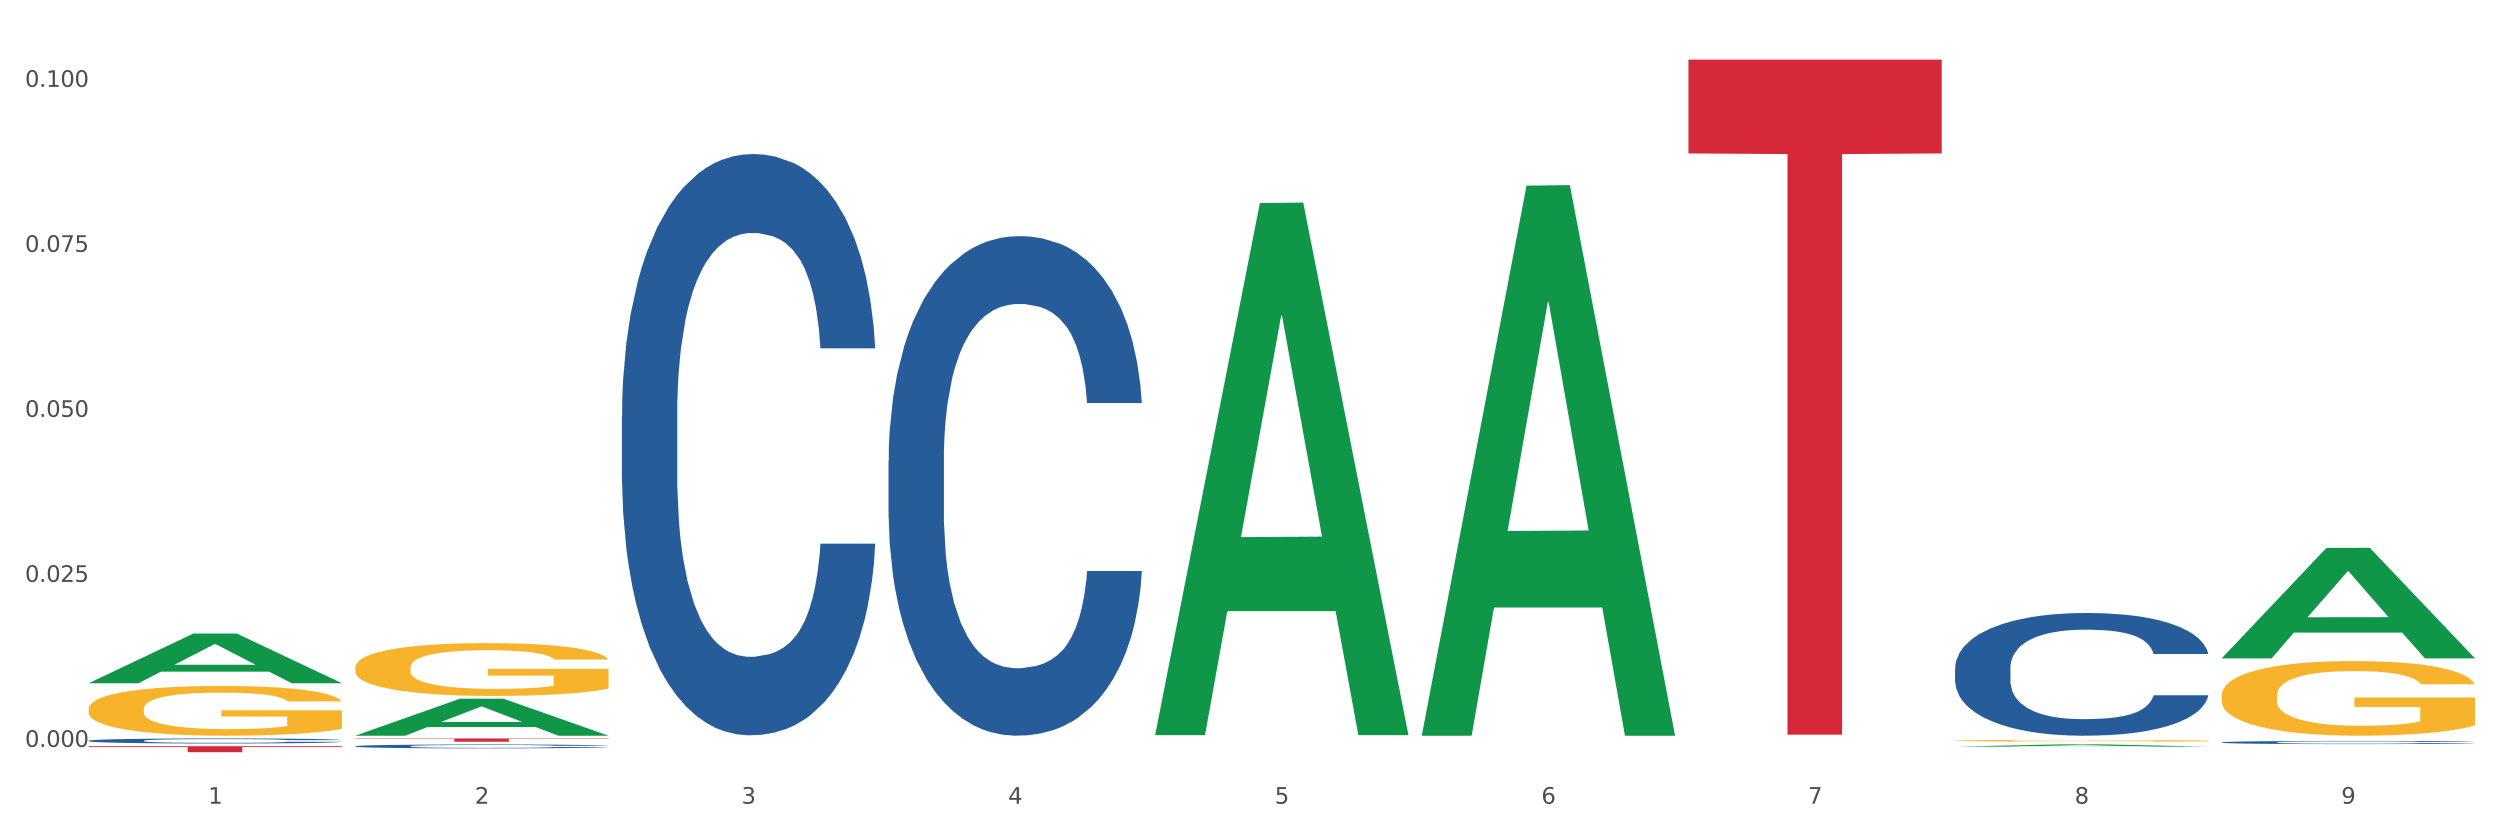
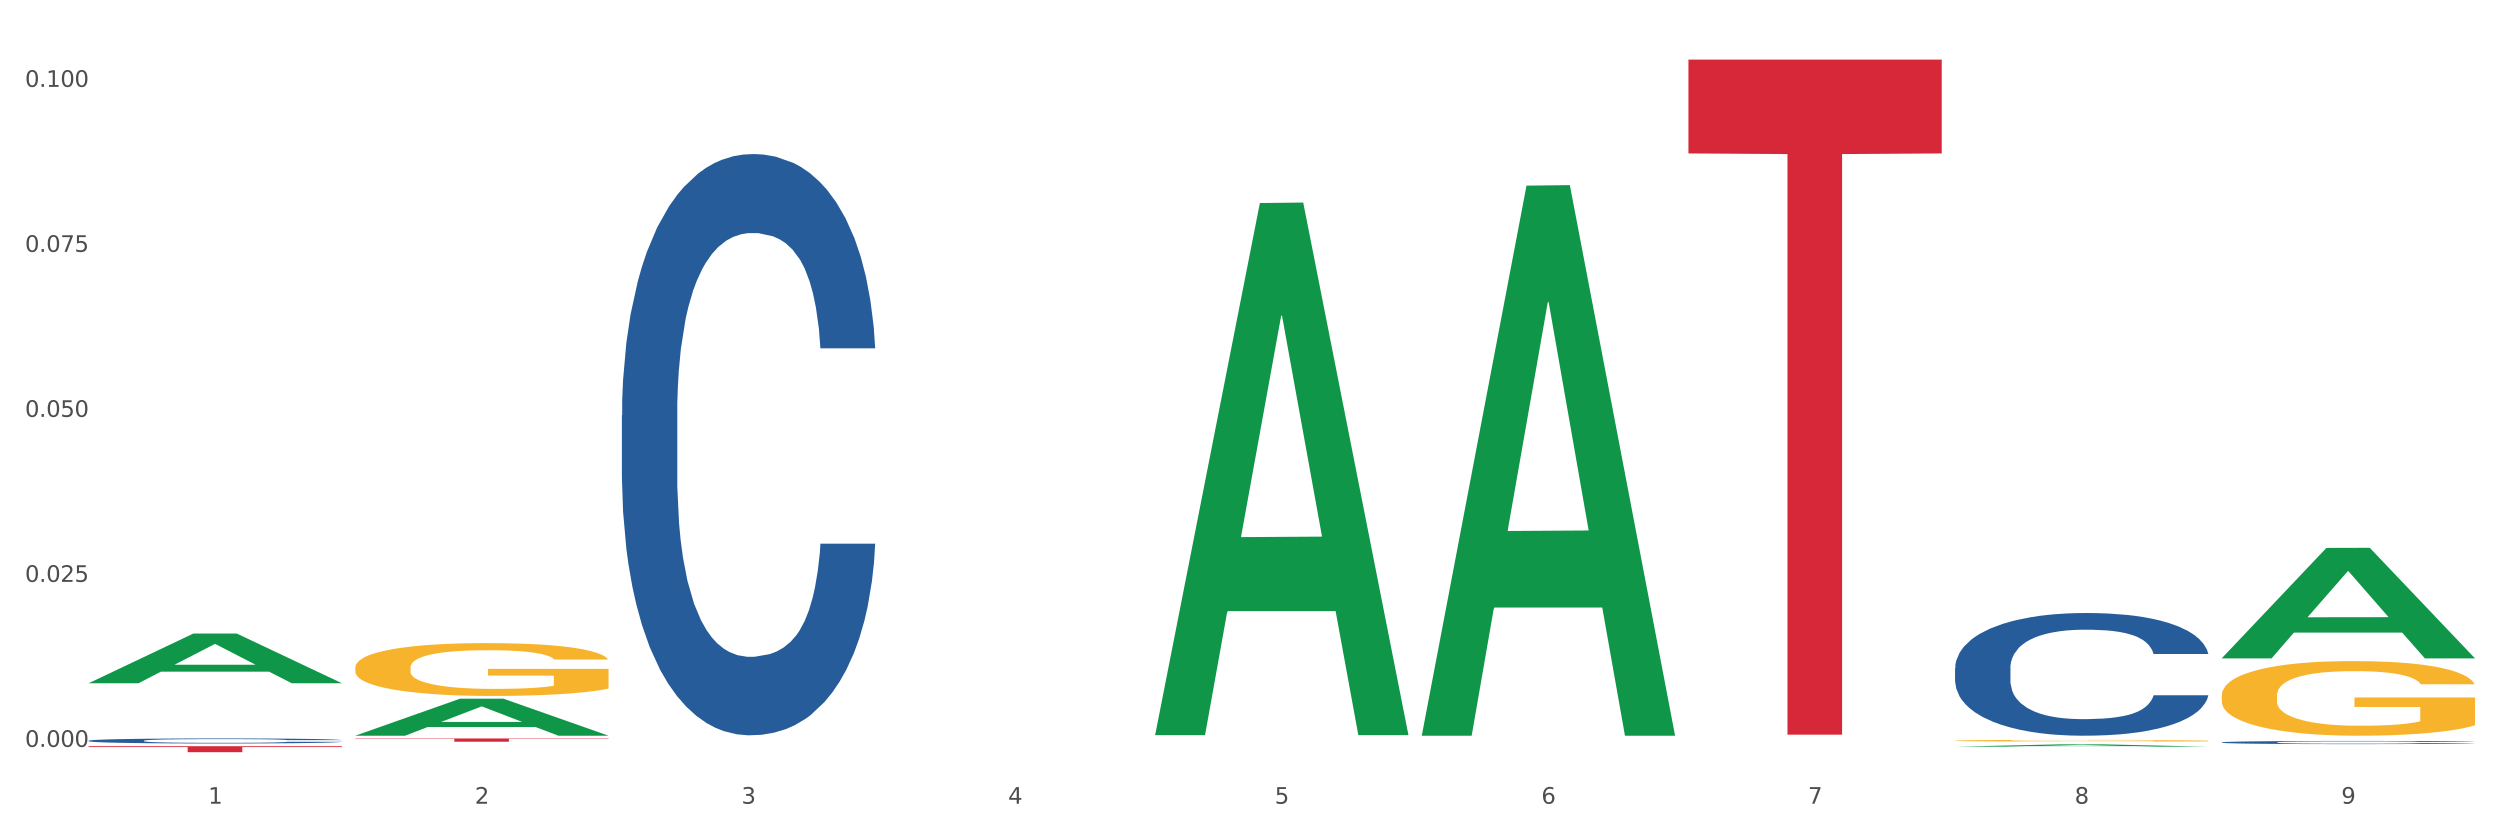
<svg xmlns="http://www.w3.org/2000/svg" xmlns:xlink="http://www.w3.org/1999/xlink" width="1080pt" height="360pt" viewBox="0 0 1080 360" version="1.1">
  <rect x="0" y="0" width="1080" height="360" fill="#333333" stroke="none" />
  <defs>
    <style type="text/css">*{stroke-linejoin: round; stroke-linecap: butt}</style>
  </defs>
  <g id="figure_1">
    <g id="patch_1">
      <path d="M 0 360  L 1080 360  L 1080 0  L 0 0  z " style="fill: #ffffff; stroke: #ffffff; stroke-linejoin: miter" />
    </g>
    <g id="axes_1">
      <g id="matplotlib.axis_1">
        <g id="xtick_1">
          <g id="text_1">
            <g style="fill: #4d4d4d" transform="translate(89.942 347.204) scale(0.096 -0.096)">
              <defs>
                <path id="DejaVuSans-31" d="M 794 531  L 1825 531  L 1825 4091  L 703 3866  L 703 4441  L 1819 4666  L 2450 4666  L 2450 531  L 3481 531  L 3481 0  L 794 0  L 794 531  z " transform="scale(0.016)" />
              </defs>
              <use xlink:href="#DejaVuSans-31" />
            </g>
          </g>
        </g>
        <g id="xtick_2">
          <g id="text_2">
            <g style="fill: #4d4d4d" transform="translate(205.129 347.204) scale(0.096 -0.096)">
              <defs>
                <path id="DejaVuSans-32" d="M 1228 531  L 3431 531  L 3431 0  L 469 0  L 469 531  Q 828 903 1448 1529  Q 2069 2156 2228 2338  Q 2531 2678 2651 2914  Q 2772 3150 2772 3378  Q 2772 3750 2511 3984  Q 2250 4219 1831 4219  Q 1534 4219 1204 4116  Q 875 4013 500 3803  L 500 4441  Q 881 4594 1212 4672  Q 1544 4750 1819 4750  Q 2544 4750 2975 4387  Q 3406 4025 3406 3419  Q 3406 3131 3298 2873  Q 3191 2616 2906 2266  Q 2828 2175 2409 1742  Q 1991 1309 1228 531  z " transform="scale(0.016)" />
              </defs>
              <use xlink:href="#DejaVuSans-32" />
            </g>
          </g>
        </g>
        <g id="xtick_3">
          <g id="text_3">
            <g style="fill: #4d4d4d" transform="translate(320.315 347.204) scale(0.096 -0.096)">
              <defs>
                <path id="DejaVuSans-33" d="M 2597 2516  Q 3050 2419 3304 2112  Q 3559 1806 3559 1356  Q 3559 666 3084 287  Q 2609 -91 1734 -91  Q 1441 -91 1130 -33  Q 819 25 488 141  L 488 750  Q 750 597 1062 519  Q 1375 441 1716 441  Q 2309 441 2620 675  Q 2931 909 2931 1356  Q 2931 1769 2642 2001  Q 2353 2234 1838 2234  L 1294 2234  L 1294 2753  L 1863 2753  Q 2328 2753 2575 2939  Q 2822 3125 2822 3475  Q 2822 3834 2567 4026  Q 2313 4219 1838 4219  Q 1578 4219 1281 4162  Q 984 4106 628 3988  L 628 4550  Q 988 4650 1302 4700  Q 1616 4750 1894 4750  Q 2613 4750 3031 4423  Q 3450 4097 3450 3541  Q 3450 3153 3228 2886  Q 3006 2619 2597 2516  z " transform="scale(0.016)" />
              </defs>
              <use xlink:href="#DejaVuSans-33" />
            </g>
          </g>
        </g>
        <g id="xtick_4">
          <g id="text_4">
            <g style="fill: #4d4d4d" transform="translate(435.501 347.204) scale(0.096 -0.096)">
              <defs>
                <path id="DejaVuSans-34" d="M 2419 4116  L 825 1625  L 2419 1625  L 2419 4116  z M 2253 4666  L 3047 4666  L 3047 1625  L 3713 1625  L 3713 1100  L 3047 1100  L 3047 0  L 2419 0  L 2419 1100  L 313 1100  L 313 1709  L 2253 4666  z " transform="scale(0.016)" />
              </defs>
              <use xlink:href="#DejaVuSans-34" />
            </g>
          </g>
        </g>
        <g id="xtick_5">
          <g id="text_5">
            <g style="fill: #4d4d4d" transform="translate(550.688 347.204) scale(0.096 -0.096)">
              <defs>
                <path id="DejaVuSans-35" d="M 691 4666  L 3169 4666  L 3169 4134  L 1269 4134  L 1269 2991  Q 1406 3038 1543 3061  Q 1681 3084 1819 3084  Q 2600 3084 3056 2656  Q 3513 2228 3513 1497  Q 3513 744 3044 326  Q 2575 -91 1722 -91  Q 1428 -91 1123 -41  Q 819 9 494 109  L 494 744  Q 775 591 1075 516  Q 1375 441 1709 441  Q 2250 441 2565 725  Q 2881 1009 2881 1497  Q 2881 1984 2565 2268  Q 2250 2553 1709 2553  Q 1456 2553 1204 2497  Q 953 2441 691 2322  L 691 4666  z " transform="scale(0.016)" />
              </defs>
              <use xlink:href="#DejaVuSans-35" />
            </g>
          </g>
        </g>
        <g id="xtick_6">
          <g id="text_6">
            <g style="fill: #4d4d4d" transform="translate(665.874 347.204) scale(0.096 -0.096)">
              <defs>
                <path id="DejaVuSans-36" d="M 2113 2584  Q 1688 2584 1439 2293  Q 1191 2003 1191 1497  Q 1191 994 1439 701  Q 1688 409 2113 409  Q 2538 409 2786 701  Q 3034 994 3034 1497  Q 3034 2003 2786 2293  Q 2538 2584 2113 2584  z M 3366 4563  L 3366 3988  Q 3128 4100 2886 4159  Q 2644 4219 2406 4219  Q 1781 4219 1451 3797  Q 1122 3375 1075 2522  Q 1259 2794 1537 2939  Q 1816 3084 2150 3084  Q 2853 3084 3261 2657  Q 3669 2231 3669 1497  Q 3669 778 3244 343  Q 2819 -91 2113 -91  Q 1303 -91 875 529  Q 447 1150 447 2328  Q 447 3434 972 4092  Q 1497 4750 2381 4750  Q 2619 4750 2861 4703  Q 3103 4656 3366 4563  z " transform="scale(0.016)" />
              </defs>
              <use xlink:href="#DejaVuSans-36" />
            </g>
          </g>
        </g>
        <g id="xtick_7">
          <g id="text_7">
            <g style="fill: #4d4d4d" transform="translate(781.06 347.204) scale(0.096 -0.096)">
              <defs>
                <path id="DejaVuSans-37" d="M 525 4666  L 3525 4666  L 3525 4397  L 1831 0  L 1172 0  L 2766 4134  L 525 4134  L 525 4666  z " transform="scale(0.016)" />
              </defs>
              <use xlink:href="#DejaVuSans-37" />
            </g>
          </g>
        </g>
        <g id="xtick_8">
          <g id="text_8">
            <g style="fill: #4d4d4d" transform="translate(896.246 347.204) scale(0.096 -0.096)">
              <defs>
                <path id="DejaVuSans-38" d="M 2034 2216  Q 1584 2216 1326 1975  Q 1069 1734 1069 1313  Q 1069 891 1326 650  Q 1584 409 2034 409  Q 2484 409 2743 651  Q 3003 894 3003 1313  Q 3003 1734 2745 1975  Q 2488 2216 2034 2216  z M 1403 2484  Q 997 2584 770 2862  Q 544 3141 544 3541  Q 544 4100 942 4425  Q 1341 4750 2034 4750  Q 2731 4750 3128 4425  Q 3525 4100 3525 3541  Q 3525 3141 3298 2862  Q 3072 2584 2669 2484  Q 3125 2378 3379 2068  Q 3634 1759 3634 1313  Q 3634 634 3220 271  Q 2806 -91 2034 -91  Q 1263 -91 848 271  Q 434 634 434 1313  Q 434 1759 690 2068  Q 947 2378 1403 2484  z M 1172 3481  Q 1172 3119 1398 2916  Q 1625 2713 2034 2713  Q 2441 2713 2670 2916  Q 2900 3119 2900 3481  Q 2900 3844 2670 4047  Q 2441 4250 2034 4250  Q 1625 4250 1398 4047  Q 1172 3844 1172 3481  z " transform="scale(0.016)" />
              </defs>
              <use xlink:href="#DejaVuSans-38" />
            </g>
          </g>
        </g>
        <g id="xtick_9">
          <g id="text_9">
            <g style="fill: #4d4d4d" transform="translate(1011.433 347.204) scale(0.096 -0.096)">
              <defs>
                <path id="DejaVuSans-39" d="M 703 97  L 703 672  Q 941 559 1184 500  Q 1428 441 1663 441  Q 2288 441 2617 861  Q 2947 1281 2994 2138  Q 2813 1869 2534 1725  Q 2256 1581 1919 1581  Q 1219 1581 811 2004  Q 403 2428 403 3163  Q 403 3881 828 4315  Q 1253 4750 1959 4750  Q 2769 4750 3195 4129  Q 3622 3509 3622 2328  Q 3622 1225 3098 567  Q 2575 -91 1691 -91  Q 1453 -91 1209 -44  Q 966 3 703 97  z M 1959 2075  Q 2384 2075 2632 2365  Q 2881 2656 2881 3163  Q 2881 3666 2632 3958  Q 2384 4250 1959 4250  Q 1534 4250 1286 3958  Q 1038 3666 1038 3163  Q 1038 2656 1286 2365  Q 1534 2075 1959 2075  z " transform="scale(0.016)" />
              </defs>
              <use xlink:href="#DejaVuSans-39" />
            </g>
          </g>
        </g>
        <g id="xtick_10" />
        <g id="xtick_11" />
        <g id="xtick_12" />
        <g id="xtick_13" />
        <g id="xtick_14" />
        <g id="xtick_15" />
        <g id="xtick_16" />
        <g id="xtick_17" />
      </g>
      <g id="matplotlib.axis_2">
        <g id="ytick_1">
          <g id="text_10">
            <g style="fill: #4d4d4d" transform="translate(10.8 322.65) scale(0.096 -0.096)">
              <defs>
                <path id="DejaVuSans-30" d="M 2034 4250  Q 1547 4250 1301 3770  Q 1056 3291 1056 2328  Q 1056 1369 1301 889  Q 1547 409 2034 409  Q 2525 409 2770 889  Q 3016 1369 3016 2328  Q 3016 3291 2770 3770  Q 2525 4250 2034 4250  z M 2034 4750  Q 2819 4750 3233 4129  Q 3647 3509 3647 2328  Q 3647 1150 3233 529  Q 2819 -91 2034 -91  Q 1250 -91 836 529  Q 422 1150 422 2328  Q 422 3509 836 4129  Q 1250 4750 2034 4750  z " transform="scale(0.016)" />
                <path id="DejaVuSans-2e" d="M 684 794  L 1344 794  L 1344 0  L 684 0  L 684 794  z " transform="scale(0.016)" />
              </defs>
              <use xlink:href="#DejaVuSans-30" />
              <use xlink:href="#DejaVuSans-2e" transform="translate(63.623 0)" />
              <use xlink:href="#DejaVuSans-30" transform="translate(95.41 0)" />
              <use xlink:href="#DejaVuSans-30" transform="translate(159.033 0)" />
              <use xlink:href="#DejaVuSans-30" transform="translate(222.656 0)" />
            </g>
          </g>
        </g>
        <g id="ytick_2">
          <g id="text_11">
            <g style="fill: #4d4d4d" transform="translate(10.8 251.368) scale(0.096 -0.096)">
              <use xlink:href="#DejaVuSans-30" />
              <use xlink:href="#DejaVuSans-2e" transform="translate(63.623 0)" />
              <use xlink:href="#DejaVuSans-30" transform="translate(95.41 0)" />
              <use xlink:href="#DejaVuSans-32" transform="translate(159.033 0)" />
              <use xlink:href="#DejaVuSans-35" transform="translate(222.656 0)" />
            </g>
          </g>
        </g>
        <g id="ytick_3">
          <g id="text_12">
            <g style="fill: #4d4d4d" transform="translate(10.8 180.086) scale(0.096 -0.096)">
              <use xlink:href="#DejaVuSans-30" />
              <use xlink:href="#DejaVuSans-2e" transform="translate(63.623 0)" />
              <use xlink:href="#DejaVuSans-30" transform="translate(95.41 0)" />
              <use xlink:href="#DejaVuSans-35" transform="translate(159.033 0)" />
              <use xlink:href="#DejaVuSans-30" transform="translate(222.656 0)" />
            </g>
          </g>
        </g>
        <g id="ytick_4">
          <g id="text_13">
            <g style="fill: #4d4d4d" transform="translate(10.8 108.804) scale(0.096 -0.096)">
              <use xlink:href="#DejaVuSans-30" />
              <use xlink:href="#DejaVuSans-2e" transform="translate(63.623 0)" />
              <use xlink:href="#DejaVuSans-30" transform="translate(95.41 0)" />
              <use xlink:href="#DejaVuSans-37" transform="translate(159.033 0)" />
              <use xlink:href="#DejaVuSans-35" transform="translate(222.656 0)" />
            </g>
          </g>
        </g>
        <g id="ytick_5">
          <g id="text_14">
            <g style="fill: #4d4d4d" transform="translate(10.8 37.522) scale(0.096 -0.096)">
              <use xlink:href="#DejaVuSans-30" />
              <use xlink:href="#DejaVuSans-2e" transform="translate(63.623 0)" />
              <use xlink:href="#DejaVuSans-31" transform="translate(95.41 0)" />
              <use xlink:href="#DejaVuSans-30" transform="translate(159.033 0)" />
              <use xlink:href="#DejaVuSans-30" transform="translate(222.656 0)" />
            </g>
          </g>
        </g>
        <g id="ytick_6" />
        <g id="ytick_7" />
        <g id="ytick_8" />
        <g id="ytick_9" />
      </g>
      <g id="PolyCollection_1">
        <path d="M 38.283 295.128  L 38.396 295.108  L 83.52 273.695  L 102.247 273.675  L 147.71 295.168  L 126.05 295.168  L 116.236 290.163  L 69.645 290.163  L 69.306 290.244  L 59.83 295.168  L 38.283 295.168  L 38.283 295.128  L 75.511 287.176  L 110.369 287.156  L 93.109 278.256  L 92.884 278.216  L 92.658 278.276  L 75.398 287.156  L 75.511 287.176  L 38.283 295.128  z " clip-path="url(#p0e985fe0ec)" style="fill: #109648" />
        <path d="M 729.401 25.759  L 838.827 25.759  L 838.827 66.285  L 795.783 66.559  L 795.783 317.379  L 772.186 317.379  L 772.186 66.559  L 729.401 66.285  L 729.401 26.033  L 729.401 25.759  z " clip-path="url(#p0e985fe0ec)" style="fill: #d62839" />
        <path d="M 153.469 319.003  L 262.896 319.003  L 262.896 319.203  L 219.851 319.204  L 219.851 320.442  L 196.255 320.442  L 196.255 319.204  L 153.469 319.203  L 153.469 319.005  L 153.469 319.003  z " clip-path="url(#p0e985fe0ec)" style="fill: #d62839" />
        <path d="M 38.283 322.363  L 147.71 322.363  L 147.71 322.722  L 104.665 322.724  L 104.665 324.95  L 81.068 324.95  L 81.068 322.724  L 38.283 322.722  L 38.283 322.365  L 38.283 322.363  z " clip-path="url(#p0e985fe0ec)" style="fill: #d62839" />
        <path d="M 959.773 300.488  L 959.902 300.458  L 959.902 299.398  L 960.161 298.486  L 961.453 296.277  L 963.39 294.452  L 964.812 293.48  L 966.233 292.685  L 967.912 291.89  L 969.979 291.066  L 973.726 289.859  L 976.051 289.24  L 978.894 288.592  L 984.061 287.65  L 987.808 287.12  L 991.684 286.679  L 998.014 286.149  L 1002.149 285.913  L 1006.541 285.736  L 1011.838 285.619  L 1015.843 285.589  L 1024.628 285.677  L 1032.121 285.942  L 1035.739 286.149  L 1040.39 286.502  L 1042.845 286.737  L 1046.85 287.209  L 1050.984 287.827  L 1053.826 288.357  L 1058.089 289.358  L 1061.319 290.359  L 1064.291 291.596  L 1065.841 292.45  L 1067.004 293.245  L 1068.037 294.157  L 1069.071 295.6  L 1045.816 295.6  L 1044.912 294.57  L 1043.49 293.598  L 1041.423 292.656  L 1039.615 292.067  L 1036.514 291.331  L 1033.672 290.86  L 1030.7 290.506  L 1027.083 290.212  L 1024.241 290.065  L 1020.236 289.947  L 1012.355 289.976  L 1007.058 290.212  L 1003.44 290.506  L 1001.115 290.771  L 999.048 291.066  L 996.722 291.478  L 994.009 292.096  L 992.071 292.656  L 990.134 293.362  L 988.583 294.069  L 987.162 294.893  L 985.999 295.777  L 985.095 296.689  L 984.32 297.808  L 983.674 299.663  L 983.674 303.697  L 983.932 304.61  L 984.578 305.817  L 985.353 306.73  L 986.645 307.819  L 987.808 308.555  L 990.004 309.615  L 992.459 310.499  L 994.397 311.058  L 996.335 311.529  L 999.694 312.177  L 1003.44 312.707  L 1006.67 313.031  L 1011.063 313.325  L 1014.034 313.443  L 1016.618 313.502  L 1022.949 313.502  L 1027.47 313.414  L 1032.509 313.207  L 1036.385 312.942  L 1039.615 312.619  L 1043.232 312.089  L 1045.558 311.588  L 1045.558 305.434  L 1017.135 305.405  L 1017.135 301.312  L 1069.2 301.312  L 1069.2 313.325  L 1067.004 313.944  L 1064.549 314.503  L 1061.965 315.004  L 1058.089 315.622  L 1053.438 316.211  L 1049.304 316.623  L 1044.912 316.976  L 1039.744 317.3  L 1033.026 317.595  L 1028.892 317.712  L 1023.724 317.801  L 1017.652 317.83  L 1012.355 317.771  L 1007.187 317.624  L 1001.761 317.359  L 996.464 316.976  L 992.459 316.594  L 988.454 316.122  L 984.191 315.504  L 980.832 314.915  L 978.248 314.385  L 975.405 313.708  L 972.305 312.825  L 969.979 312.03  L 967.912 311.205  L 965.716 310.145  L 964.166 309.233  L 962.615 308.084  L 961.711 307.23  L 960.677 305.905  L 959.902 304.05  L 959.773 300.488  z " clip-path="url(#p0e985fe0ec)" style="fill: #f7b32b" />
        <path d="M 844.587 319.984  L 844.716 319.983  L 844.716 319.959  L 844.974 319.938  L 846.266 319.887  L 848.204 319.845  L 849.625 319.823  L 851.046 319.805  L 852.726 319.787  L 854.793 319.768  L 858.54 319.74  L 860.865 319.726  L 863.707 319.711  L 868.875 319.689  L 872.622 319.677  L 876.498 319.667  L 882.828 319.655  L 886.962 319.649  L 891.355 319.645  L 896.652 319.643  L 900.657 319.642  L 909.442 319.644  L 916.935 319.65  L 920.553 319.655  L 925.204 319.663  L 927.658 319.668  L 931.663 319.679  L 935.797 319.693  L 938.64 319.706  L 942.903 319.728  L 946.133 319.751  L 949.104 319.78  L 950.655 319.799  L 951.817 319.818  L 952.851 319.839  L 953.885 319.872  L 930.63 319.872  L 929.725 319.848  L 928.304 319.826  L 926.237 319.804  L 924.428 319.791  L 921.328 319.774  L 918.486 319.763  L 915.514 319.755  L 911.897 319.748  L 909.054 319.745  L 905.049 319.742  L 897.169 319.743  L 891.872 319.748  L 888.254 319.755  L 885.929 319.761  L 883.862 319.768  L 881.536 319.777  L 878.823 319.791  L 876.885 319.804  L 874.947 319.82  L 873.397 319.837  L 871.976 319.856  L 870.813 319.876  L 869.909 319.897  L 869.134 319.922  L 868.488 319.965  L 868.488 320.058  L 868.746 320.079  L 869.392 320.106  L 870.167 320.127  L 871.459 320.152  L 872.622 320.169  L 874.818 320.193  L 877.273 320.214  L 879.211 320.227  L 881.149 320.237  L 884.508 320.252  L 888.254 320.264  L 891.484 320.272  L 895.877 320.279  L 898.848 320.281  L 901.432 320.283  L 907.762 320.283  L 912.284 320.281  L 917.323 320.276  L 921.199 320.27  L 924.428 320.262  L 928.046 320.25  L 930.371 320.239  L 930.371 320.097  L 901.949 320.097  L 901.949 320.003  L 954.014 320.003  L 954.014 320.279  L 951.817 320.293  L 949.363 320.306  L 946.779 320.317  L 942.903 320.331  L 938.252 320.345  L 934.118 320.354  L 929.725 320.362  L 924.558 320.37  L 917.84 320.377  L 913.705 320.379  L 908.538 320.381  L 902.466 320.382  L 897.169 320.381  L 892.001 320.377  L 886.575 320.371  L 881.278 320.362  L 877.273 320.354  L 873.268 320.343  L 869.004 320.329  L 865.645 320.315  L 863.061 320.303  L 860.219 320.287  L 857.119 320.267  L 854.793 320.249  L 852.726 320.23  L 850.53 320.206  L 848.979 320.185  L 847.429 320.158  L 846.525 320.139  L 845.491 320.108  L 844.716 320.066  L 844.587 319.984  z " clip-path="url(#p0e985fe0ec)" style="fill: #f7b32b" />
        <path d="M 38.283 319.986  L 38.412 319.984  L 38.412 319.928  L 38.8 319.852  L 40.223 319.712  L 42.034 319.606  L 45.138 319.482  L 46.82 319.43  L 49.019 319.373  L 53.546 319.279  L 58.72 319.199  L 62.341 319.155  L 65.058 319.127  L 71.137 319.077  L 74.629 319.055  L 78.251 319.037  L 81.355 319.025  L 86.529 319.011  L 90.668 319.005  L 95.454 319.003  L 99.464 319.005  L 104.767 319.013  L 112.528 319.037  L 115.503 319.051  L 119.512 319.075  L 123.652 319.107  L 127.015 319.139  L 130.895 319.185  L 134.905 319.245  L 138.785 319.321  L 141.501 319.391  L 143.7 319.464  L 145.64 319.554  L 147.063 319.652  L 147.71 319.734  L 124.04 319.734  L 123.393 319.66  L 122.099 319.58  L 120.806 319.526  L 119.383 319.482  L 117.184 319.432  L 115.244 319.4  L 112.01 319.363  L 109.035 319.339  L 106.578 319.325  L 103.603 319.313  L 97.265 319.301  L 92.738 319.301  L 89.892 319.305  L 86.4 319.315  L 83.425 319.329  L 79.932 319.353  L 77.216 319.379  L 74.5 319.412  L 72.948 319.436  L 70.62 319.48  L 69.067 319.516  L 66.998 319.578  L 65.834 319.622  L 63.764 319.736  L 62.859 319.82  L 62.471 319.878  L 62.212 319.942  L 62.212 320.253  L 62.988 320.393  L 63.635 320.453  L 64.67 320.521  L 66.61 320.609  L 69.455 320.694  L 72.43 320.756  L 74.888 320.794  L 77.216 320.822  L 79.544 320.844  L 82.39 320.864  L 84.718 320.876  L 88.211 320.888  L 92.35 320.894  L 95.583 320.894  L 102.18 320.884  L 105.155 320.874  L 108.001 320.86  L 111.105 320.838  L 113.563 320.814  L 114.985 320.796  L 117.314 320.758  L 119.124 320.718  L 120.677 320.672  L 121.711 320.632  L 122.875 320.573  L 123.781 320.505  L 124.04 320.469  L 147.71 320.469  L 147.193 320.541  L 146.287 320.611  L 144.476 320.704  L 143.053 320.758  L 140.855 320.824  L 138.526 320.88  L 135.293 320.942  L 132.318 320.988  L 129.213 321.028  L 125.85 321.064  L 119.771 321.114  L 117.572 321.128  L 112.916 321.152  L 109.294 321.166  L 103.991 321.18  L 98.558 321.188  L 92.867 321.19  L 87.823 321.186  L 82.261 321.174  L 78.768 321.162  L 74.888 321.144  L 70.361 321.116  L 66.092 321.082  L 62.083 321.042  L 58.332 320.996  L 54.839 320.944  L 50.312 320.858  L 46.949 320.774  L 44.492 320.696  L 42.81 320.63  L 41.129 320.547  L 40.223 320.489  L 38.8 320.349  L 38.283 320.219  L 38.283 319.986  z " clip-path="url(#p0e985fe0ec)" style="fill: #255c99" />
-         <path d="M 153.469 322.369  L 153.599 322.368  L 153.599 322.325  L 153.987 322.267  L 155.409 322.159  L 157.22 322.078  L 160.325 321.983  L 162.006 321.943  L 164.205 321.898  L 168.732 321.826  L 173.906 321.765  L 177.528 321.731  L 180.244 321.71  L 186.323 321.672  L 189.816 321.655  L 193.437 321.641  L 196.542 321.632  L 201.715 321.621  L 205.854 321.616  L 210.64 321.615  L 214.65 321.616  L 219.953 321.622  L 227.714 321.641  L 230.689 321.652  L 234.699 321.67  L 238.838 321.695  L 242.201 321.719  L 246.081 321.754  L 250.091 321.8  L 253.971 321.859  L 256.688 321.912  L 258.886 321.969  L 260.827 322.038  L 262.249 322.113  L 262.896 322.176  L 239.226 322.176  L 238.579 322.119  L 237.286 322.058  L 235.992 322.017  L 234.569 321.983  L 232.37 321.944  L 230.43 321.92  L 227.197 321.891  L 224.222 321.872  L 221.764 321.862  L 218.789 321.852  L 212.451 321.843  L 207.924 321.843  L 205.078 321.846  L 201.586 321.854  L 198.611 321.865  L 195.119 321.883  L 192.402 321.903  L 189.686 321.929  L 188.134 321.948  L 185.806 321.981  L 184.254 322.009  L 182.184 322.056  L 181.02 322.09  L 178.95 322.178  L 178.045 322.242  L 177.657 322.286  L 177.398 322.336  L 177.398 322.575  L 178.174 322.682  L 178.821 322.728  L 179.856 322.78  L 181.796 322.848  L 184.642 322.914  L 187.617 322.961  L 190.074 322.99  L 192.402 323.012  L 194.731 323.029  L 197.576 323.044  L 199.905 323.053  L 203.397 323.062  L 207.536 323.067  L 210.77 323.067  L 217.366 323.059  L 220.341 323.052  L 223.187 323.041  L 226.291 323.024  L 228.749 323.006  L 230.172 322.992  L 232.5 322.963  L 234.311 322.932  L 235.863 322.897  L 236.898 322.866  L 238.062 322.82  L 238.967 322.768  L 239.226 322.74  L 262.896 322.74  L 262.379 322.796  L 261.473 322.849  L 259.663 322.921  L 258.24 322.963  L 256.041 323.013  L 253.713 323.056  L 250.479 323.104  L 247.504 323.139  L 244.4 323.17  L 241.037 323.197  L 234.957 323.236  L 232.759 323.246  L 228.102 323.265  L 224.48 323.276  L 219.177 323.286  L 213.745 323.292  L 208.053 323.294  L 203.009 323.291  L 197.447 323.282  L 193.955 323.273  L 190.074 323.259  L 185.547 323.237  L 181.279 323.211  L 177.269 323.181  L 173.518 323.145  L 170.026 323.105  L 165.498 323.039  L 162.135 322.975  L 159.678 322.915  L 157.996 322.865  L 156.315 322.8  L 155.409 322.756  L 153.987 322.648  L 153.469 322.549  L 153.469 322.369  z " clip-path="url(#p0e985fe0ec)" style="fill: #255c99" />
        <path d="M 153.469 288.375  L 153.598 288.354  L 153.598 287.604  L 153.857 286.958  L 155.149 285.395  L 157.087 284.103  L 158.508 283.415  L 159.929 282.852  L 161.608 282.29  L 163.676 281.706  L 167.422 280.852  L 169.748 280.414  L 172.59 279.956  L 177.758 279.289  L 181.504 278.914  L 185.38 278.601  L 191.711 278.226  L 195.845 278.059  L 200.237 277.934  L 205.534 277.851  L 209.539 277.83  L 218.324 277.893  L 225.818 278.08  L 229.435 278.226  L 234.086 278.476  L 236.541 278.643  L 240.546 278.976  L 244.68 279.414  L 247.522 279.789  L 251.786 280.498  L 255.015 281.206  L 257.987 282.081  L 259.537 282.686  L 260.7 283.248  L 261.733 283.894  L 262.767 284.916  L 239.512 284.916  L 238.608 284.186  L 237.187 283.499  L 235.12 282.832  L 233.311 282.415  L 230.21 281.894  L 227.368 281.56  L 224.397 281.31  L 220.779 281.102  L 217.937 280.998  L 213.932 280.914  L 206.051 280.935  L 200.754 281.102  L 197.137 281.31  L 194.811 281.498  L 192.744 281.706  L 190.419 281.998  L 187.706 282.436  L 185.768 282.832  L 183.83 283.332  L 182.279 283.832  L 180.858 284.415  L 179.696 285.041  L 178.791 285.687  L 178.016 286.479  L 177.37 287.791  L 177.37 290.646  L 177.628 291.292  L 178.274 292.147  L 179.05 292.793  L 180.342 293.564  L 181.504 294.085  L 183.701 294.835  L 186.155 295.46  L 188.093 295.856  L 190.031 296.19  L 193.39 296.648  L 197.137 297.023  L 200.367 297.252  L 204.759 297.461  L 207.731 297.544  L 210.314 297.586  L 216.645 297.586  L 221.167 297.523  L 226.205 297.378  L 230.081 297.19  L 233.311 296.961  L 236.928 296.586  L 239.254 296.231  L 239.254 291.876  L 210.831 291.855  L 210.831 288.958  L 262.896 288.958  L 262.896 297.461  L 260.7 297.899  L 258.245 298.294  L 255.661 298.649  L 251.786 299.086  L 247.135 299.503  L 243 299.795  L 238.608 300.045  L 233.44 300.274  L 226.722 300.483  L 222.588 300.566  L 217.42 300.628  L 211.348 300.649  L 206.051 300.608  L 200.883 300.503  L 195.457 300.316  L 190.16 300.045  L 186.155 299.774  L 182.15 299.441  L 177.887 299.003  L 174.528 298.586  L 171.944 298.211  L 169.102 297.732  L 166.001 297.107  L 163.676 296.544  L 161.608 295.96  L 159.412 295.21  L 157.862 294.564  L 156.312 293.751  L 155.407 293.147  L 154.374 292.209  L 153.598 290.896  L 153.469 288.375  z " clip-path="url(#p0e985fe0ec)" style="fill: #f7b32b" />
-         <path d="M 383.842 198.974  L 383.971 198.777  L 383.971 193.258  L 384.359 185.768  L 385.782 171.97  L 387.593 161.523  L 390.697 149.303  L 392.379 144.178  L 394.578 138.462  L 399.105 129.198  L 404.278 121.313  L 407.9 116.977  L 410.616 114.217  L 416.696 109.29  L 420.188 107.122  L 423.81 105.348  L 426.914 104.165  L 432.088 102.785  L 436.227 102.194  L 441.013 101.997  L 445.023 102.194  L 450.326 102.982  L 458.087 105.348  L 461.061 106.727  L 465.071 109.093  L 469.21 112.246  L 472.573 115.4  L 476.454 119.934  L 480.463 125.847  L 484.344 133.337  L 487.06 140.236  L 489.259 147.529  L 491.199 156.399  L 492.622 166.057  L 493.269 174.138  L 469.598 174.138  L 468.952 166.845  L 467.658 158.961  L 466.365 153.639  L 464.942 149.303  L 462.743 144.375  L 460.803 141.221  L 457.569 137.476  L 454.594 135.111  L 452.137 133.731  L 449.162 132.548  L 442.824 131.366  L 438.297 131.366  L 435.451 131.76  L 431.959 132.746  L 428.984 134.125  L 425.491 136.491  L 422.775 139.053  L 420.059 142.404  L 418.507 144.769  L 416.178 149.106  L 414.626 152.653  L 412.557 158.764  L 411.393 163.1  L 409.323 174.335  L 408.418 182.614  L 408.03 188.33  L 407.771 194.637  L 407.771 225.386  L 408.547 239.184  L 409.194 245.097  L 410.228 251.799  L 412.169 260.472  L 415.014 268.947  L 417.989 275.058  L 420.447 278.803  L 422.775 281.562  L 425.103 283.73  L 427.949 285.701  L 430.277 286.884  L 433.769 288.067  L 437.909 288.658  L 441.142 288.658  L 447.739 287.672  L 450.714 286.687  L 453.559 285.307  L 456.664 283.139  L 459.121 280.774  L 460.544 279  L 462.872 275.255  L 464.683 271.312  L 466.235 266.779  L 467.27 262.837  L 468.434 256.924  L 469.34 250.222  L 469.598 246.674  L 493.269 246.674  L 492.751 253.77  L 491.846 260.669  L 490.035 269.933  L 488.612 275.255  L 486.413 281.759  L 484.085 287.278  L 480.851 293.389  L 477.877 297.922  L 474.772 301.864  L 471.409 305.412  L 465.33 310.34  L 463.131 311.72  L 458.475 314.085  L 454.853 315.465  L 449.55 316.844  L 444.117 317.633  L 438.426 317.83  L 433.381 317.436  L 427.82 316.253  L 424.327 315.07  L 420.447 313.296  L 415.92 310.537  L 411.651 307.186  L 407.641 303.244  L 403.89 298.71  L 400.398 293.586  L 395.871 285.11  L 392.508 276.832  L 390.05 269.144  L 388.369 262.64  L 386.687 254.361  L 385.782 248.645  L 384.359 234.848  L 383.842 222.035  L 383.842 198.974  z " clip-path="url(#p0e985fe0ec)" style="fill: #255c99" />
        <path d="M 844.587 288.639  L 844.716 288.59  L 844.716 287.235  L 845.104 285.395  L 846.527 282.006  L 848.338 279.441  L 851.442 276.439  L 853.124 275.18  L 855.323 273.777  L 859.85 271.501  L 865.024 269.565  L 868.645 268.5  L 871.361 267.822  L 877.441 266.612  L 880.933 266.079  L 884.555 265.644  L 887.659 265.353  L 892.833 265.014  L 896.972 264.869  L 901.758 264.821  L 905.768 264.869  L 911.071 265.063  L 918.832 265.644  L 921.807 265.982  L 925.816 266.563  L 929.955 267.338  L 933.318 268.112  L 937.199 269.226  L 941.208 270.678  L 945.089 272.518  L 947.805 274.212  L 950.004 276.003  L 951.944 278.182  L 953.367 280.554  L 954.014 282.539  L 930.343 282.539  L 929.697 280.748  L 928.403 278.811  L 927.11 277.504  L 925.687 276.439  L 923.488 275.229  L 921.548 274.454  L 918.314 273.534  L 915.339 272.954  L 912.882 272.615  L 909.907 272.324  L 903.569 272.034  L 899.042 272.034  L 896.196 272.131  L 892.704 272.373  L 889.729 272.711  L 886.236 273.292  L 883.52 273.922  L 880.804 274.745  L 879.252 275.326  L 876.923 276.391  L 875.371 277.262  L 873.302 278.763  L 872.138 279.828  L 870.068 282.587  L 869.163 284.62  L 868.775 286.024  L 868.516 287.574  L 868.516 295.126  L 869.292 298.514  L 869.939 299.967  L 870.973 301.613  L 872.914 303.743  L 875.759 305.824  L 878.734 307.325  L 881.192 308.245  L 883.52 308.923  L 885.848 309.455  L 888.694 309.939  L 891.022 310.23  L 894.514 310.52  L 898.654 310.665  L 901.887 310.665  L 908.484 310.423  L 911.459 310.181  L 914.304 309.842  L 917.409 309.31  L 919.866 308.729  L 921.289 308.293  L 923.617 307.373  L 925.428 306.405  L 926.98 305.292  L 928.015 304.324  L 929.179 302.871  L 930.085 301.225  L 930.343 300.354  L 954.014 300.354  L 953.496 302.097  L 952.591 303.791  L 950.78 306.066  L 949.357 307.373  L 947.158 308.971  L 944.83 310.327  L 941.597 311.827  L 938.622 312.941  L 935.517 313.909  L 932.154 314.78  L 926.075 315.991  L 923.876 316.329  L 919.22 316.91  L 915.598 317.249  L 910.295 317.588  L 904.862 317.782  L 899.171 317.83  L 894.126 317.733  L 888.565 317.443  L 885.072 317.152  L 881.192 316.717  L 876.665 316.039  L 872.396 315.216  L 868.387 314.248  L 864.635 313.134  L 861.143 311.876  L 856.616 309.794  L 853.253 307.761  L 850.795 305.873  L 849.114 304.275  L 847.432 302.242  L 846.527 300.838  L 845.104 297.449  L 844.587 294.303  L 844.587 288.639  z " clip-path="url(#p0e985fe0ec)" style="fill: #255c99" />
        <path d="M 959.773 320.702  L 959.902 320.701  L 959.902 320.666  L 960.29 320.618  L 961.713 320.53  L 963.524 320.463  L 966.628 320.385  L 968.31 320.353  L 970.509 320.316  L 975.036 320.257  L 980.21 320.207  L 983.831 320.179  L 986.548 320.162  L 992.627 320.13  L 996.119 320.116  L 999.741 320.105  L 1002.845 320.097  L 1008.019 320.089  L 1012.158 320.085  L 1016.944 320.084  L 1020.954 320.085  L 1026.257 320.09  L 1034.018 320.105  L 1036.993 320.114  L 1041.003 320.129  L 1045.142 320.149  L 1048.505 320.169  L 1052.385 320.198  L 1056.395 320.236  L 1060.275 320.284  L 1062.991 320.328  L 1065.19 320.374  L 1067.13 320.431  L 1068.553 320.492  L 1069.2 320.544  L 1045.53 320.544  L 1044.883 320.497  L 1043.589 320.447  L 1042.296 320.413  L 1040.873 320.385  L 1038.674 320.354  L 1036.734 320.334  L 1033.5 320.31  L 1030.525 320.295  L 1028.068 320.286  L 1025.093 320.278  L 1018.755 320.271  L 1014.228 320.271  L 1011.382 320.273  L 1007.89 320.28  L 1004.915 320.289  L 1001.423 320.304  L 998.706 320.32  L 995.99 320.341  L 994.438 320.356  L 992.11 320.384  L 990.557 320.407  L 988.488 320.446  L 987.324 320.473  L 985.254 320.545  L 984.349 320.598  L 983.961 320.634  L 983.702 320.675  L 983.702 320.871  L 984.478 320.959  L 985.125 320.996  L 986.16 321.039  L 988.1 321.095  L 990.946 321.149  L 993.92 321.188  L 996.378 321.211  L 998.706 321.229  L 1001.035 321.243  L 1003.88 321.255  L 1006.208 321.263  L 1009.701 321.271  L 1013.84 321.274  L 1017.073 321.274  L 1023.67 321.268  L 1026.645 321.262  L 1029.491 321.253  L 1032.595 321.239  L 1035.053 321.224  L 1036.475 321.213  L 1038.804 321.189  L 1040.614 321.164  L 1042.167 321.135  L 1043.201 321.11  L 1044.366 321.072  L 1045.271 321.029  L 1045.53 321.007  L 1069.2 321.007  L 1068.683 321.052  L 1067.777 321.096  L 1065.966 321.155  L 1064.544 321.189  L 1062.345 321.23  L 1060.016 321.266  L 1056.783 321.305  L 1053.808 321.333  L 1050.703 321.359  L 1047.34 321.381  L 1041.261 321.413  L 1039.062 321.421  L 1034.406 321.437  L 1030.784 321.445  L 1025.481 321.454  L 1020.048 321.459  L 1014.357 321.46  L 1009.313 321.458  L 1003.751 321.45  L 1000.258 321.443  L 996.378 321.432  L 991.851 321.414  L 987.583 321.393  L 983.573 321.367  L 979.822 321.338  L 976.329 321.306  L 971.802 321.252  L 968.439 321.199  L 965.982 321.15  L 964.3 321.108  L 962.619 321.056  L 961.713 321.019  L 960.29 320.931  L 959.773 320.849  L 959.773 320.702  z " clip-path="url(#p0e985fe0ec)" style="fill: #255c99" />
        <path d="M 268.656 179.377  L 268.785 179.147  L 268.785 172.726  L 269.173 164.011  L 270.596 147.958  L 272.407 135.803  L 275.511 121.584  L 277.192 115.621  L 279.391 108.971  L 283.918 98.192  L 289.092 89.019  L 292.714 83.973  L 295.43 80.763  L 301.509 75.029  L 305.002 72.506  L 308.624 70.442  L 311.728 69.066  L 316.902 67.461  L 321.041 66.773  L 325.827 66.544  L 329.836 66.773  L 335.139 67.69  L 342.9 70.442  L 345.875 72.048  L 349.885 74.8  L 354.024 78.469  L 357.387 82.139  L 361.267 87.413  L 365.277 94.293  L 369.158 103.008  L 371.874 111.035  L 374.073 119.52  L 376.013 129.84  L 377.436 141.078  L 378.082 150.48  L 354.412 150.48  L 353.765 141.995  L 352.472 132.822  L 351.178 126.63  L 349.756 121.584  L 347.557 115.851  L 345.617 112.181  L 342.383 107.824  L 339.408 105.072  L 336.95 103.467  L 333.975 102.091  L 327.637 100.715  L 323.11 100.715  L 320.265 101.173  L 316.772 102.32  L 313.797 103.925  L 310.305 106.677  L 307.589 109.659  L 304.872 113.557  L 303.32 116.309  L 300.992 121.355  L 299.44 125.483  L 297.37 132.592  L 296.206 137.638  L 294.137 150.71  L 293.231 160.342  L 292.843 166.993  L 292.585 174.331  L 292.585 210.108  L 293.361 226.161  L 294.007 233.041  L 295.042 240.838  L 296.982 250.929  L 299.828 260.791  L 302.803 267.9  L 305.261 272.257  L 307.589 275.468  L 309.917 277.991  L 312.763 280.284  L 315.091 281.66  L 318.583 283.036  L 322.722 283.724  L 325.956 283.724  L 332.553 282.577  L 335.528 281.431  L 338.373 279.825  L 341.477 277.303  L 343.935 274.551  L 345.358 272.487  L 347.686 268.129  L 349.497 263.543  L 351.049 258.268  L 352.084 253.681  L 353.248 246.801  L 354.153 239.004  L 354.412 234.876  L 378.082 234.876  L 377.565 243.132  L 376.66 251.158  L 374.849 261.937  L 373.426 268.129  L 371.227 275.697  L 368.899 282.119  L 365.665 289.228  L 362.69 294.503  L 359.586 299.09  L 356.223 303.218  L 350.144 308.951  L 347.945 310.556  L 343.288 313.308  L 339.667 314.914  L 334.363 316.519  L 328.931 317.436  L 323.24 317.666  L 318.195 317.207  L 312.633 315.831  L 309.141 314.455  L 305.261 312.391  L 300.733 309.18  L 296.465 305.282  L 292.455 300.695  L 288.704 295.42  L 285.212 289.457  L 280.685 279.596  L 277.322 269.964  L 274.864 261.02  L 273.183 253.452  L 271.501 243.82  L 270.596 237.169  L 269.173 221.116  L 268.656 206.209  L 268.656 179.377  z " clip-path="url(#p0e985fe0ec)" style="fill: #255c99" />
-         <path d="M 38.283 306.271  L 38.412 306.252  L 38.412 305.545  L 38.671 304.937  L 39.963 303.465  L 41.9 302.248  L 43.322 301.601  L 44.743 301.071  L 46.422 300.541  L 48.489 299.991  L 52.236 299.187  L 54.561 298.775  L 57.404 298.343  L 62.571 297.715  L 66.318 297.362  L 70.194 297.067  L 76.524 296.714  L 80.658 296.557  L 85.051 296.439  L 90.348 296.361  L 94.353 296.341  L 103.138 296.4  L 110.631 296.577  L 114.249 296.714  L 118.9 296.95  L 121.354 297.107  L 125.359 297.421  L 129.494 297.833  L 132.336 298.186  L 136.599 298.853  L 139.829 299.52  L 142.801 300.345  L 144.351 300.914  L 145.514 301.444  L 146.547 302.052  L 147.581 303.014  L 124.326 303.014  L 123.422 302.327  L 122 301.679  L 119.933 301.051  L 118.125 300.659  L 115.024 300.168  L 112.182 299.854  L 109.21 299.619  L 105.593 299.422  L 102.751 299.324  L 98.746 299.246  L 90.865 299.265  L 85.568 299.422  L 81.95 299.619  L 79.625 299.795  L 77.558 299.991  L 75.232 300.266  L 72.519 300.678  L 70.581 301.051  L 68.643 301.522  L 67.093 301.993  L 65.672 302.543  L 64.509 303.131  L 63.605 303.74  L 62.83 304.485  L 62.184 305.722  L 62.184 308.41  L 62.442 309.019  L 63.088 309.823  L 63.863 310.432  L 65.155 311.158  L 66.318 311.648  L 68.514 312.355  L 70.969 312.944  L 72.907 313.317  L 74.845 313.631  L 78.204 314.062  L 81.95 314.415  L 85.18 314.631  L 89.573 314.828  L 92.544 314.906  L 95.128 314.945  L 101.459 314.945  L 105.98 314.886  L 111.019 314.749  L 114.895 314.572  L 118.125 314.357  L 121.742 314.003  L 124.068 313.67  L 124.068 309.568  L 95.645 309.549  L 95.645 306.821  L 147.71 306.821  L 147.71 314.828  L 145.514 315.24  L 143.059 315.613  L 140.475 315.946  L 136.599 316.358  L 131.948 316.751  L 127.814 317.026  L 123.422 317.261  L 118.254 317.477  L 111.536 317.673  L 107.402 317.752  L 102.234 317.811  L 96.162 317.83  L 90.865 317.791  L 85.697 317.693  L 80.271 317.516  L 74.974 317.261  L 70.969 317.006  L 66.964 316.692  L 62.701 316.28  L 59.342 315.887  L 56.758 315.534  L 53.915 315.083  L 50.815 314.494  L 48.489 313.964  L 46.422 313.415  L 44.226 312.708  L 42.676 312.1  L 41.125 311.334  L 40.221 310.765  L 39.187 309.882  L 38.412 308.646  L 38.283 306.271  z " clip-path="url(#p0e985fe0ec)" style="fill: #f7b32b" />
        <path d="M 153.469 317.8  L 153.582 317.785  L 198.707 301.837  L 217.433 301.822  L 262.896 317.83  L 241.236 317.83  L 231.422 314.103  L 184.831 314.103  L 184.492 314.163  L 175.016 317.83  L 153.469 317.83  L 153.469 317.8  L 190.697 311.878  L 225.556 311.863  L 208.296 305.234  L 208.07 305.204  L 207.844 305.249  L 190.584 311.863  L 190.697 311.878  L 153.469 317.8  z " clip-path="url(#p0e985fe0ec)" style="fill: #109648" />
        <path d="M 499.028 317.156  L 499.141 316.94  L 544.265 87.714  L 562.992 87.498  L 608.455 317.588  L 586.795 317.588  L 576.981 264.008  L 530.39 264.008  L 530.051 264.873  L 520.575 317.588  L 499.028 317.588  L 499.028 317.156  L 536.256 232.034  L 571.114 231.817  L 553.854 136.541  L 553.629 136.109  L 553.403 136.757  L 536.143 231.817  L 536.256 232.034  L 499.028 317.156  z " clip-path="url(#p0e985fe0ec)" style="fill: #109648" />
        <path d="M 959.773 284.326  L 959.886 284.282  L 1005.01 236.696  L 1023.737 236.651  L 1069.2 284.416  L 1047.54 284.416  L 1037.726 273.293  L 991.135 273.293  L 990.796 273.473  L 981.32 284.416  L 959.773 284.416  L 959.773 284.326  L 997.001 266.656  L 1031.859 266.611  L 1014.599 246.832  L 1014.374 246.742  L 1014.148 246.877  L 996.888 266.611  L 997.001 266.656  L 959.773 284.326  z " clip-path="url(#p0e985fe0ec)" style="fill: #109648" />
        <path d="M 844.587 322.565  L 844.7 322.564  L 889.824 321.556  L 908.551 321.555  L 954.014 322.567  L 932.354 322.567  L 922.539 322.331  L 875.948 322.331  L 875.61 322.335  L 866.134 322.567  L 844.587 322.567  L 844.587 322.565  L 881.815 322.191  L 916.673 322.19  L 899.413 321.771  L 899.187 321.769  L 898.962 321.772  L 881.702 322.19  L 881.815 322.191  L 844.587 322.565  z " clip-path="url(#p0e985fe0ec)" style="fill: #109648" />
        <path d="M 614.214 317.383  L 614.327 317.16  L 659.452 80.194  L 678.178 79.97  L 723.641 317.83  L 701.981 317.83  L 692.167 262.441  L 645.576 262.441  L 645.237 263.335  L 635.761 317.83  L 614.214 317.83  L 614.214 317.383  L 651.442 229.387  L 686.301 229.163  L 669.041 130.669  L 668.815 130.222  L 668.589 130.892  L 651.329 229.163  L 651.442 229.387  L 614.214 317.383  z " clip-path="url(#p0e985fe0ec)" style="fill: #109648" />
      </g>
    </g>
  </g>
  <defs>
    <clipPath id="p0e985fe0ec">
      <rect x="38.283" y="10.8" width="1030.917" height="329.109" />
    </clipPath>
  </defs>
</svg>